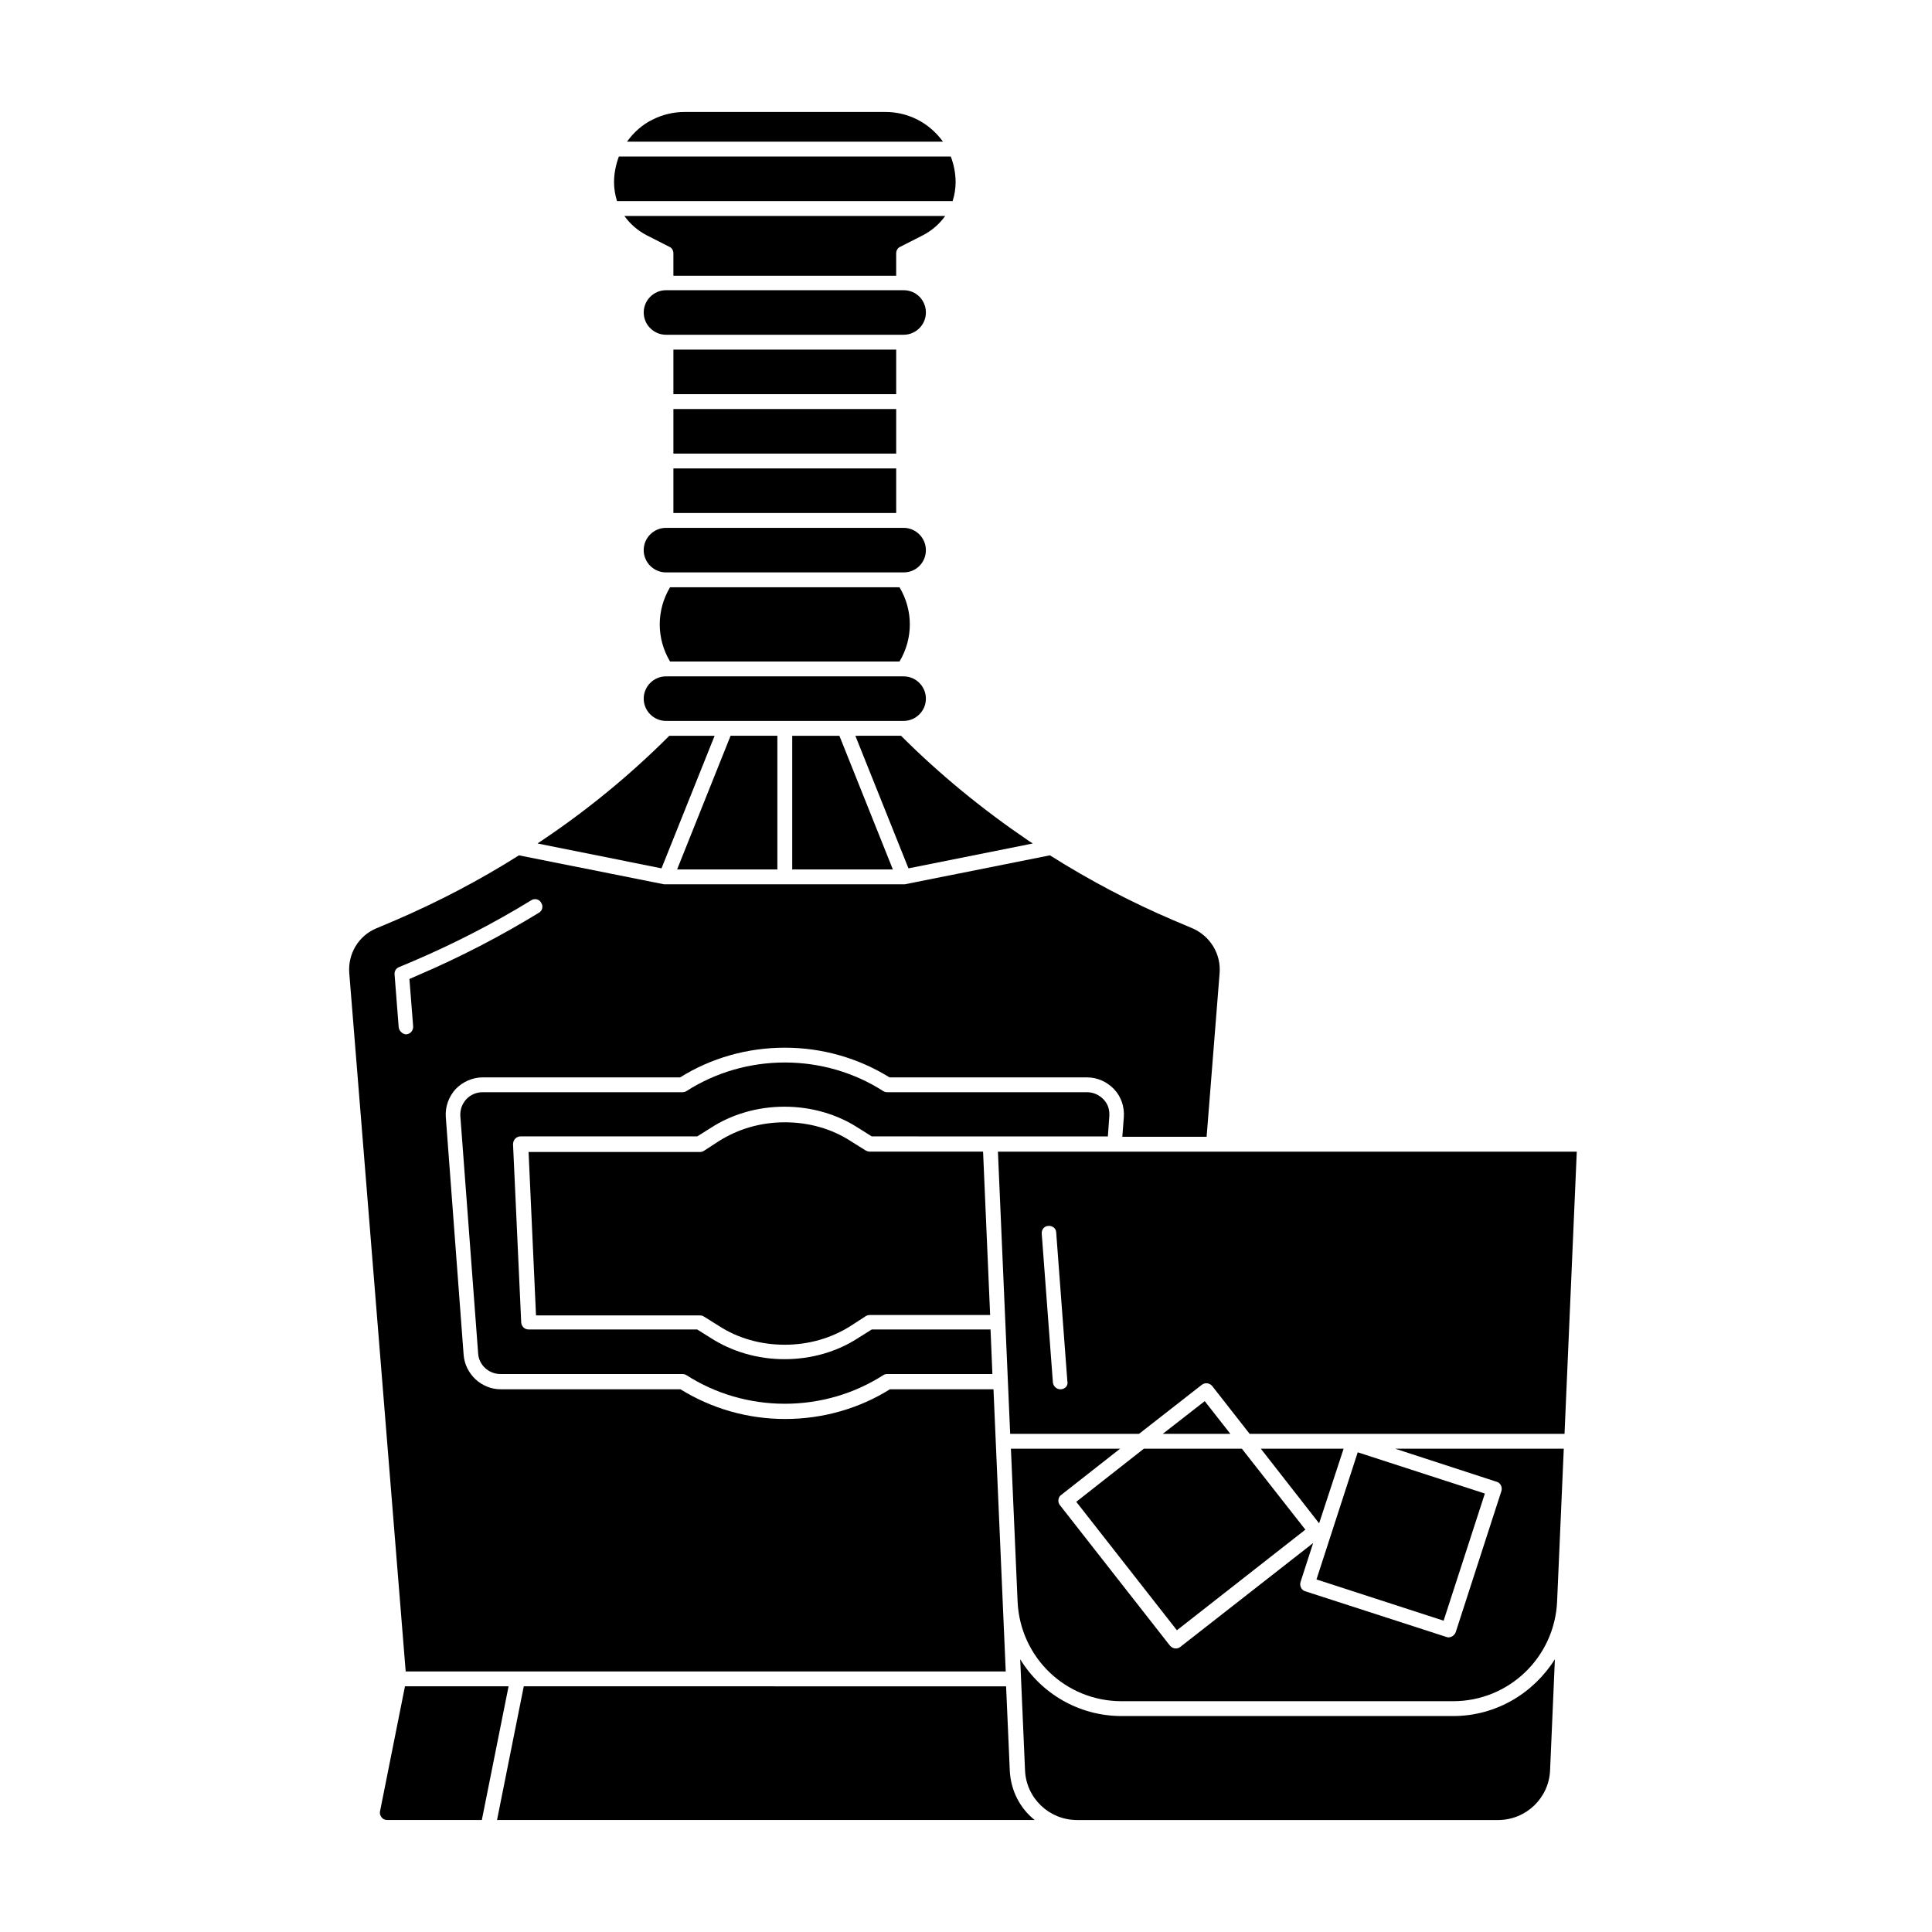
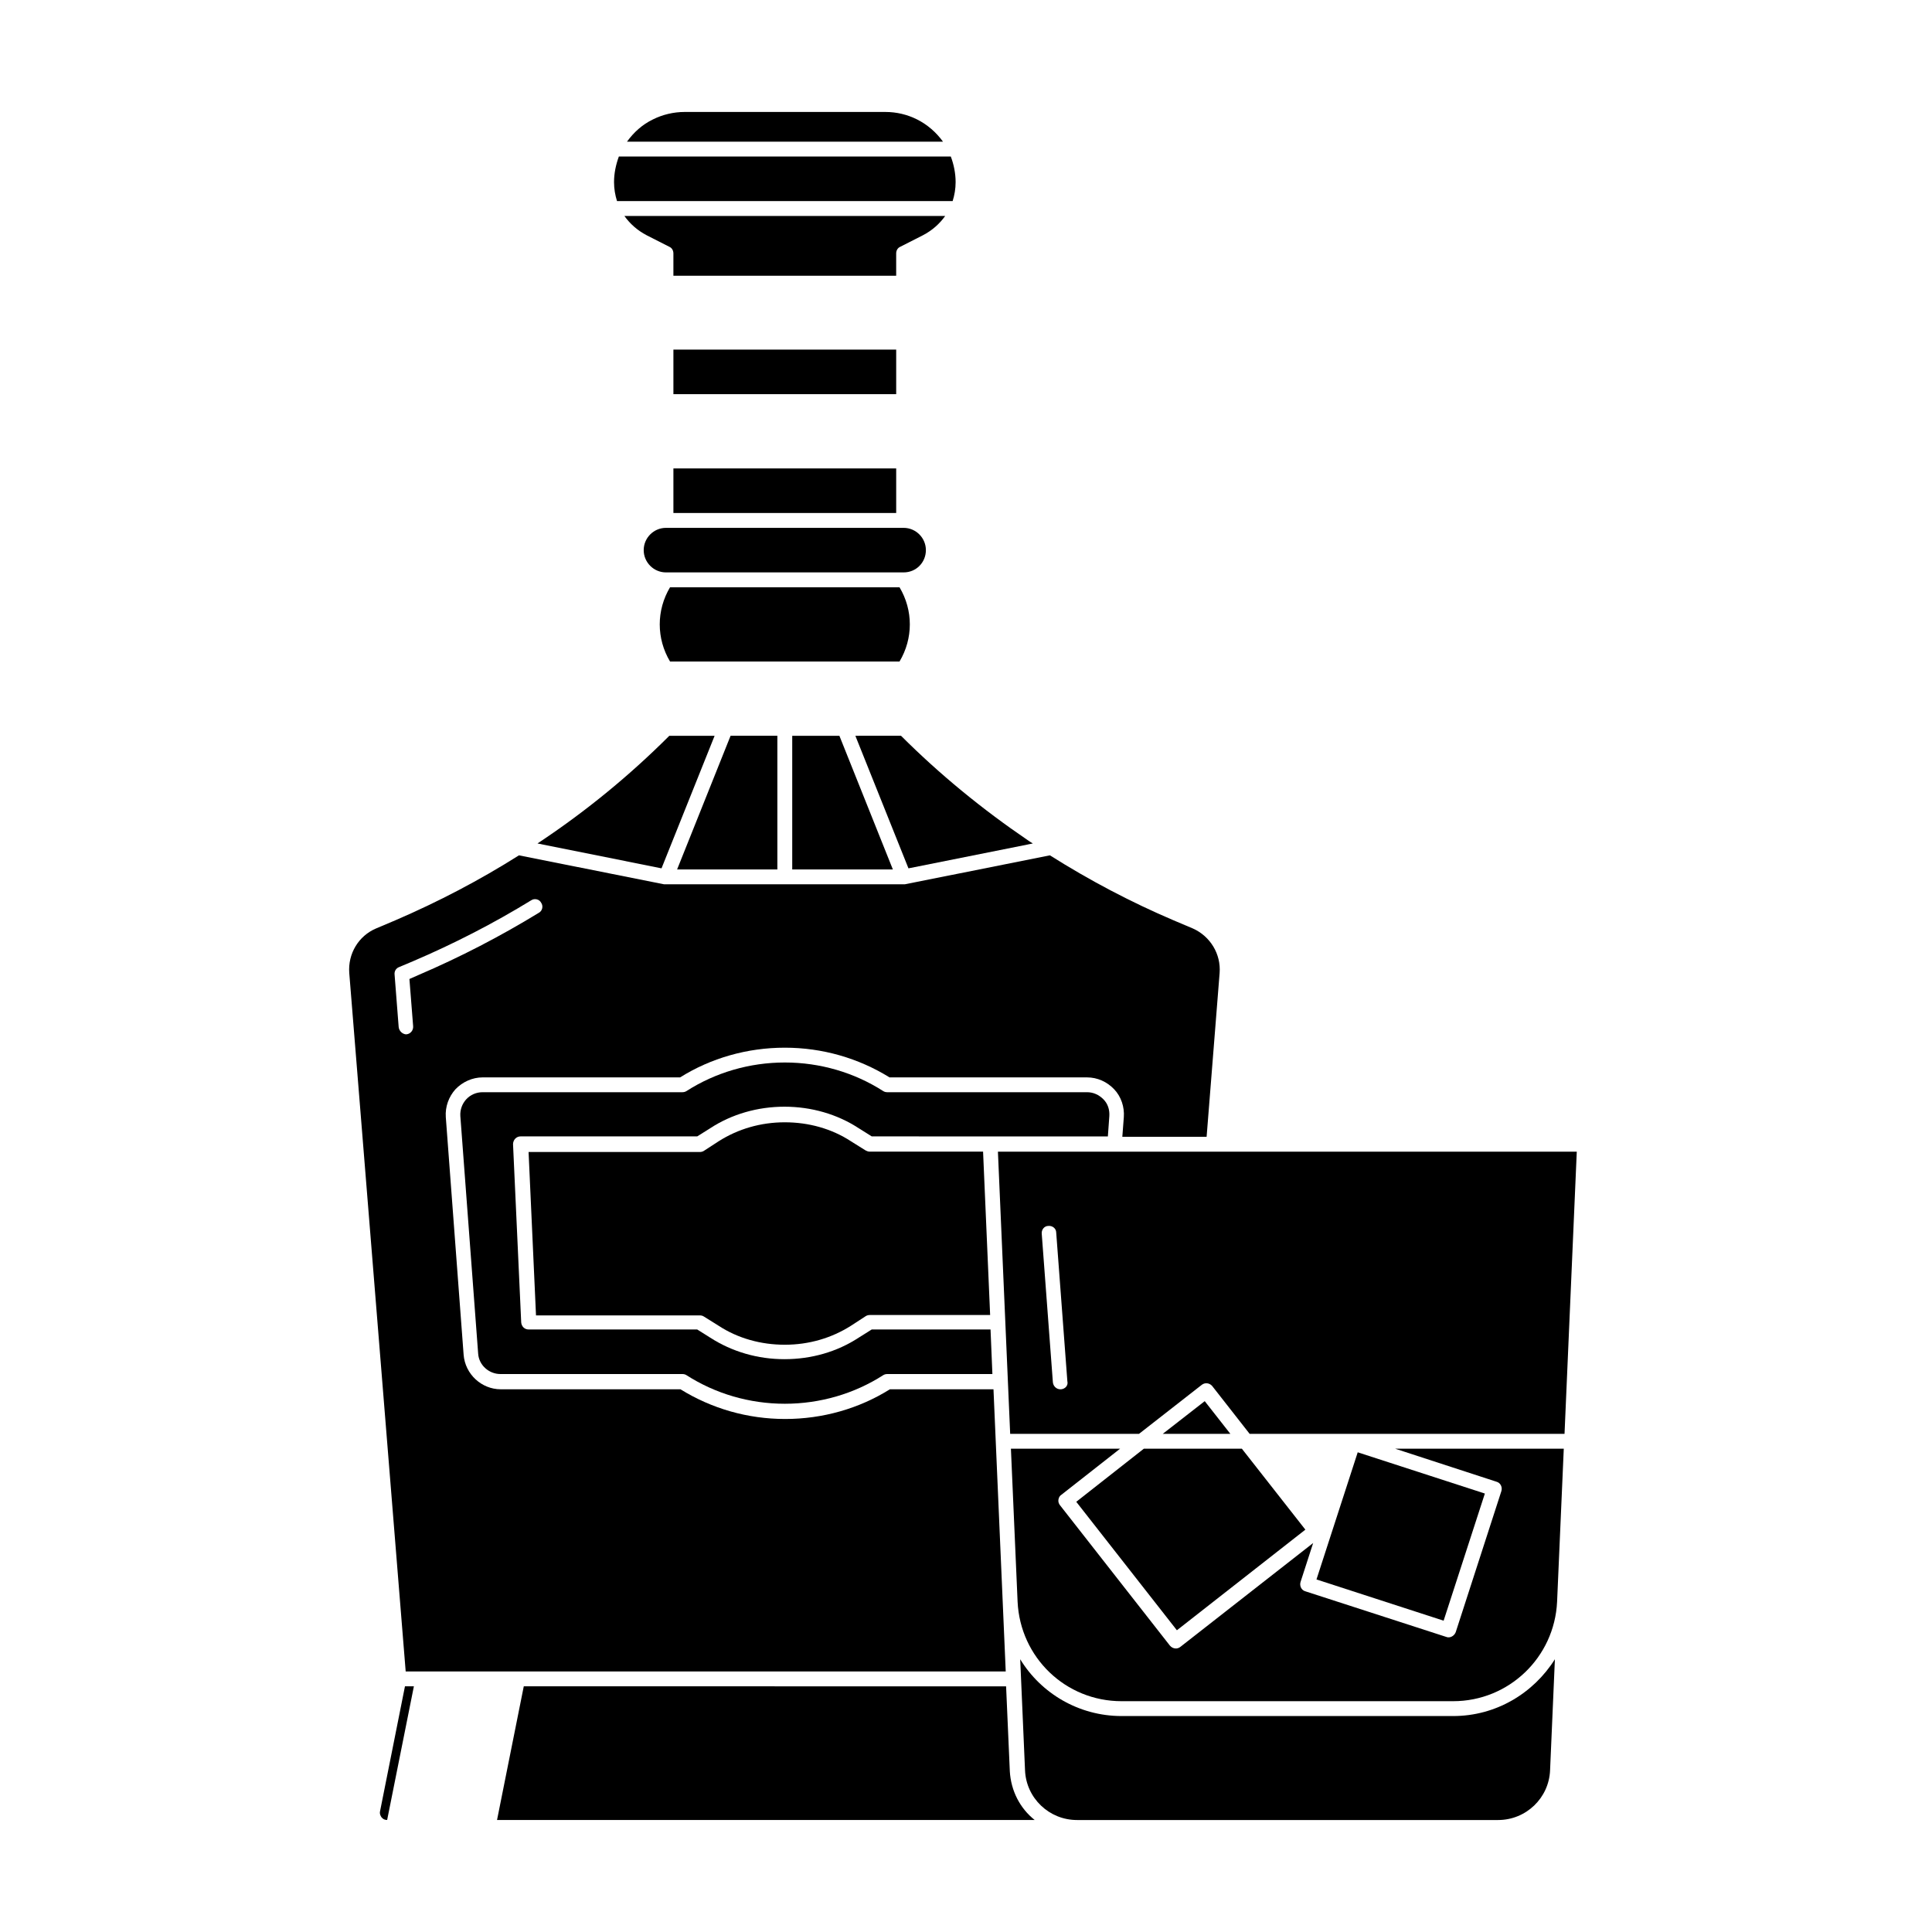
<svg xmlns="http://www.w3.org/2000/svg" fill="#000000" width="800px" height="800px" version="1.1" viewBox="144 144 512 512">
  <g>
    <path d="m394.49 201.23h-85.02c1.477 2.066 3.445 3.836 5.902 5.117l6.004 3.051c0.688 0.297 1.082 0.984 1.082 1.77v5.902h59.039v-5.902c0-0.789 0.395-1.477 1.082-1.77l6.004-3.051c2.461-1.281 4.43-3.051 5.906-5.117z" />
    <path d="m322.46 268.14h59.039v11.809h-59.039z" />
-     <path d="m383.47 220.91h-62.977c-3.246 0-5.902 2.656-5.902 5.902s2.656 5.902 5.902 5.902h62.977c3.246 0 5.902-2.656 5.902-5.902s-2.559-5.902-5.902-5.902z" />
    <path d="m366.45 338.99h-12.5v35.422h26.668z" />
    <path d="m396.46 197.29c0.492-1.574 0.789-3.246 0.789-5.019 0-2.363-0.492-4.723-1.277-6.789h-87.969c-0.789 2.164-1.277 4.43-1.277 6.789 0 1.77 0.297 3.445 0.789 5.019z" />
    <path d="m387.01 175.64c-2.559-1.277-5.41-1.969-8.363-1.969h-53.234c-2.856 0-5.805 0.688-8.363 1.969-2.856 1.379-5.117 3.445-6.887 5.902h83.738c-1.773-2.457-4.133-4.523-6.891-5.902z" />
    <path d="m350.01 374.41v-35.422h-12.398l-14.172 35.422z" />
    <path d="m333.38 338.99h-12.004c-10.727 10.727-22.434 20.27-34.934 28.535l32.867 6.594z" />
    <path d="m389.37 289.79c0-3.246-2.656-5.902-5.902-5.902h-62.977c-3.246 0-5.902 2.656-5.902 5.902 0 3.246 2.656 5.902 5.902 5.902h62.977c3.344 0.004 5.902-2.652 5.902-5.902z" />
-     <path d="m383.47 335.05c3.246 0 5.902-2.656 5.902-5.902s-2.656-5.902-5.902-5.902h-62.977c-3.246 0-5.902 2.656-5.902 5.902s2.656 5.902 5.902 5.902z" />
    <path d="m321.57 299.63c-3.641 6.102-3.641 13.578 0 19.68h60.812c3.641-6.102 3.641-13.578 0-19.68z" />
-     <path d="m322.46 252.4h59.039v11.809h-59.039z" />
    <path d="m322.46 236.65h59.039v11.809h-59.039z" />
-     <path d="m493.58 547.7 6.492-19.781h-21.941z" />
    <path d="m452.15 523.98h17.906l-6.789-8.66z" />
    <path d="m429.22 541.99 26.668 34.047 34.047-26.664-16.828-21.453h-25.977z" />
    <path d="m370.68 338.99 14.07 35.129 32.965-6.594c-0.492-0.297-0.984-0.59-1.379-0.887-12.004-8.168-23.32-17.418-33.555-27.652z" />
    <path d="m408.46 449.2 3.246 74.785h34.145l16.629-12.988c0.887-0.688 2.066-0.492 2.754 0.297l9.938 12.695h83.445l3.246-74.785zm16.727 62.977h-0.195c-0.984 0-1.871-0.789-1.969-1.871l-2.953-39.359c-0.098-1.082 0.688-2.066 1.77-2.066 1.082-0.098 2.066 0.688 2.066 1.77l2.953 39.359c0.297 1.184-0.59 2.07-1.672 2.168z" />
    <path d="m492.88 562.57 10.93-33.695 33.695 10.93-10.93 33.695z" />
    <path d="m540.61 536.68c1.082 0.297 1.574 1.477 1.277 2.461l-12.102 37.391c-0.297 0.789-1.082 1.379-1.871 1.379-0.195 0-0.395 0-0.59-0.098l-37.391-12.102c-1.082-0.297-1.574-1.477-1.277-2.461l3.344-10.332-35.227 27.551c-0.395 0.297-0.789 0.395-1.18 0.395-0.59 0-1.18-0.297-1.574-0.789l-29.125-37.195c-0.297-0.395-0.492-0.887-0.395-1.477 0.098-0.492 0.297-0.984 0.789-1.277l15.547-12.203h-28.93l1.77 40.539c0.688 14.762 12.695 26.371 27.551 26.371h87.871c14.762 0 26.863-11.609 27.551-26.371l1.77-40.539h-44.672z" />
    <path d="m373.43 448.9-3.938-2.461c-5.117-3.344-11.219-5.019-17.516-5.019-6.394 0-12.398 1.77-17.516 5.019l-3.938 2.559c-0.297 0.195-0.688 0.297-1.082 0.297h-45.363l1.969 43.297h43.395c0.395 0 0.789 0.098 1.082 0.297l3.938 2.461c5.117 3.344 11.219 5.019 17.516 5.019 6.394 0 12.398-1.77 17.516-5.019l3.938-2.559c0.297-0.195 0.688-0.297 1.082-0.297h31.883l-1.871-43.297h-30.012c-0.391 0-0.688-0.098-1.082-0.297z" />
    <path d="m529.1 598.77h-87.871c-11.316 0-21.352-6.004-26.863-15.055l1.277 29.422c0.297 7.379 6.394 13.188 13.777 13.188h111.59c7.379 0 13.48-5.805 13.777-13.188l1.277-29.422c-5.707 9.055-15.648 15.055-26.961 15.055z" />
    <path d="m410.53 586.96-3.246-74.785h-27.453c-8.168 5.117-17.809 7.871-27.75 7.871-9.938 0-19.484-2.754-27.75-7.871h-47.625c-5.117 0-9.445-4.035-9.84-9.152l-4.723-62.977c-0.195-2.754 0.789-5.41 2.559-7.379 1.871-1.969 4.527-3.148 7.184-3.148h52.348c8.168-5.117 17.809-7.871 27.75-7.871 9.938 0 19.484 2.754 27.75 7.871h52.348c2.754 0 5.312 1.18 7.184 3.148 1.871 1.969 2.754 4.723 2.559 7.379l-0.395 5.215h22.336l3.445-43.395c0.395-5.019-2.461-9.742-7.086-11.809l-5.117-2.164c-11.316-4.82-22.336-10.629-32.766-17.219l-38.473 7.676h-0.395-62.977-0.395l-38.473-7.676c-10.43 6.594-21.352 12.301-32.766 17.219l-5.117 2.164c-4.625 1.969-7.477 6.691-7.086 11.809l14.953 185.09zm-160.88-170.82-1.082-13.875c-0.098-0.887 0.395-1.672 1.18-1.969l3.738-1.574c10.824-4.625 21.352-10.035 31.293-16.137 0.887-0.59 2.164-0.297 2.656 0.688 0.59 0.887 0.297 2.164-0.688 2.656-10.137 6.199-20.762 11.711-31.785 16.434l-2.461 1.082 0.984 12.496c0.098 1.082-0.688 2.066-1.77 2.164h-0.195c-0.891-0.098-1.773-0.883-1.871-1.965z" />
    <path d="m437.59 445.26 0.395-5.512c0.098-1.672-0.395-3.246-1.574-4.43-1.18-1.18-2.656-1.871-4.328-1.871h-52.938c-0.395 0-0.789-0.098-1.082-0.297-7.676-4.922-16.727-7.578-26.074-7.578s-18.402 2.656-26.074 7.578c-0.297 0.195-0.688 0.297-1.082 0.297h-52.938c-1.672 0-3.246 0.688-4.328 1.871-1.082 1.18-1.672 2.754-1.574 4.43l4.723 62.977c0.195 3.051 2.856 5.41 5.902 5.41h48.215c0.395 0 0.789 0.098 1.082 0.297 7.676 4.922 16.727 7.578 26.074 7.578s18.402-2.656 26.074-7.578c0.297-0.195 0.688-0.297 1.082-0.297h27.848l-0.492-11.809h-31.488l-3.445 2.164c-5.707 3.738-12.496 5.707-19.68 5.707-7.086 0-13.875-1.969-19.68-5.707l-3.445-2.164h-44.672c-1.082 0-1.871-0.789-1.969-1.871l-2.164-47.23c0-0.492 0.195-1.082 0.59-1.477s0.887-0.59 1.379-0.59h46.84l3.445-2.164c5.707-3.738 12.594-5.707 19.68-5.707 7.086 0 13.973 1.969 19.68 5.707l3.445 2.164 62.574 0.004z" />
    <path d="m411.61 613.33-0.984-22.434-127.82-0.004-7.086 35.426h142.48c-3.84-3.051-6.297-7.676-6.594-12.988z" />
-     <path d="m251.32 590.89-6.594 33.062c-0.195 0.789 0.195 1.379 0.395 1.672 0.395 0.492 0.887 0.688 1.477 0.688h25.094l7.086-35.426z" />
+     <path d="m251.32 590.89-6.594 33.062c-0.195 0.789 0.195 1.379 0.395 1.672 0.395 0.492 0.887 0.688 1.477 0.688l7.086-35.426z" />
  </g>
</svg>